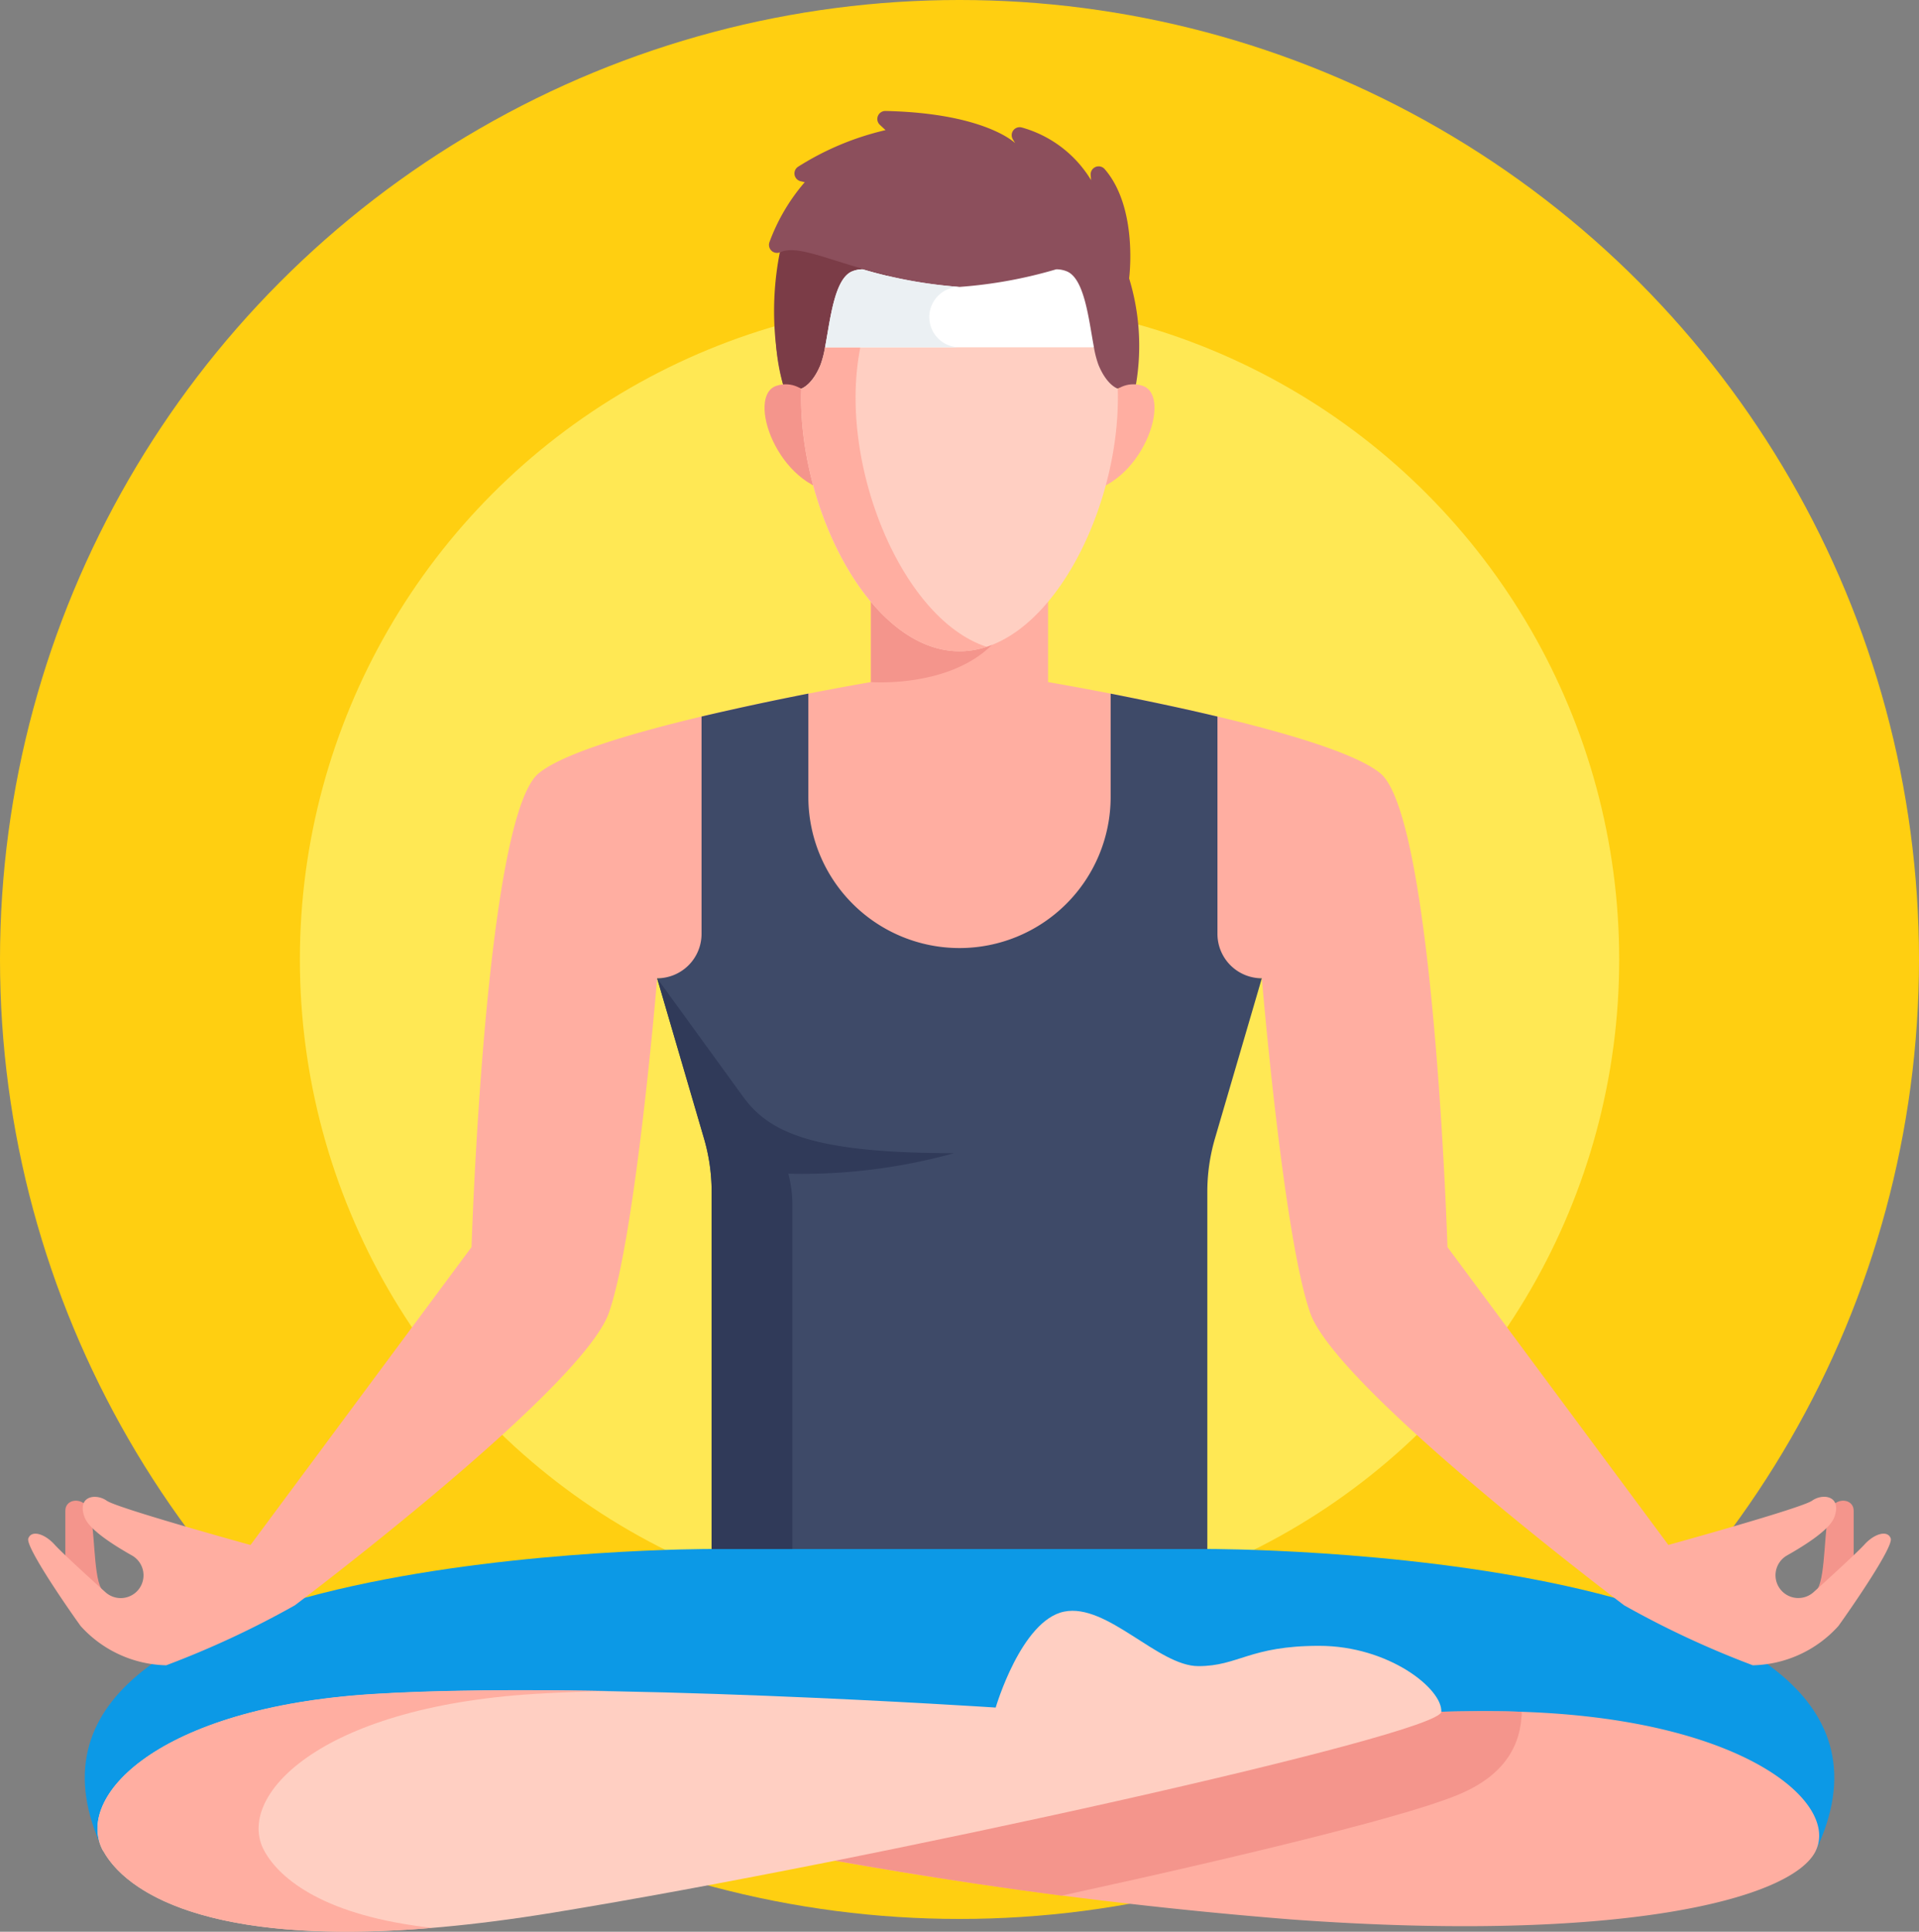
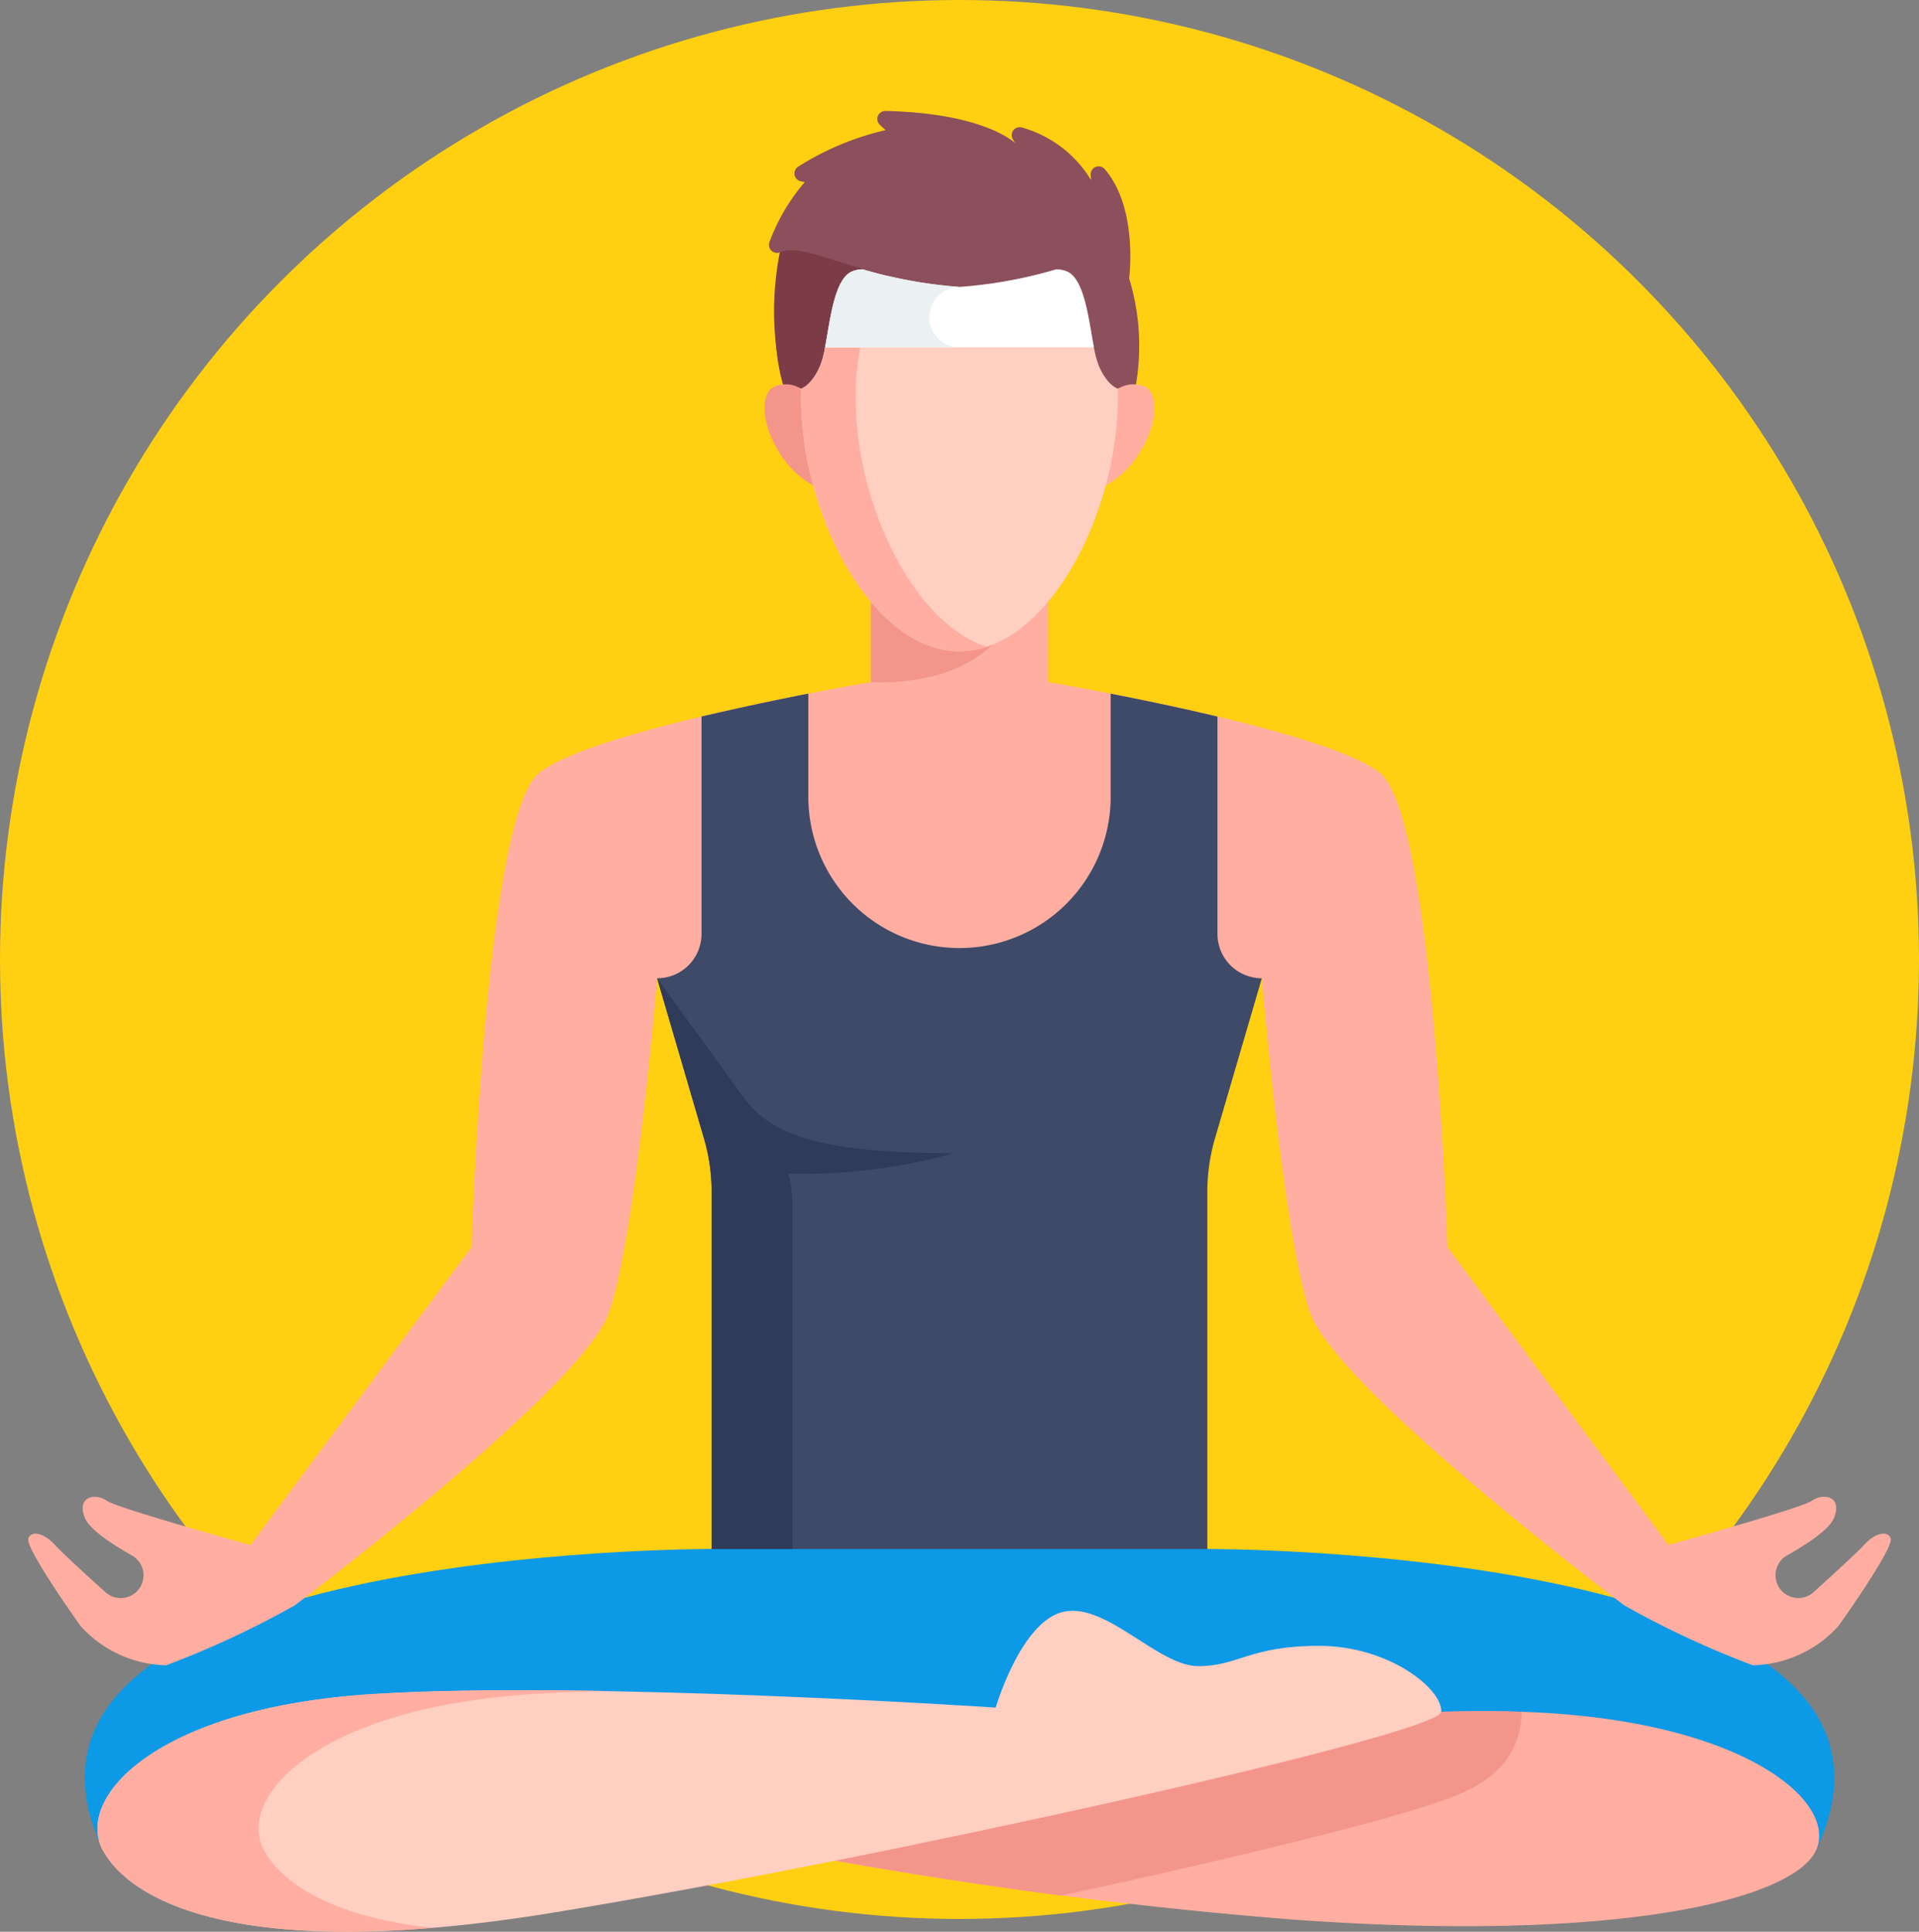
<svg xmlns="http://www.w3.org/2000/svg" width="64" height="64.426" viewBox="0 0 64 64.426">
  <rect x="0" y="0" width="64" height="64.426" fill="#808080" stroke="none" />
  <g id="Group_6146" data-name="Group 6146" transform="translate(-0.425 -0.425)">
    <g id="Group_6122" data-name="Group 6122">
      <circle id="Ellipse_646" data-name="Ellipse 646" cx="32" cy="32" r="32" transform="translate(0.425 0.425)" fill="#ffcf11" />
    </g>
    <g id="Group_6123" data-name="Group 6123" transform="translate(10.26 10.26)">
-       <circle id="Ellipse_647" data-name="Ellipse 647" cx="22" cy="22" r="22" transform="translate(0.166 0.166)" fill="#ffe854" />
-     </g>
+       </g>
    <g id="Group_6145" data-name="Group 6145" transform="translate(1.363 4.121)">
      <g id="Group_6124" data-name="Group 6124" transform="translate(1.888 45.28)">
        <path id="Path_6433" data-name="Path 6433" d="M63.112,392.714l-8.266-2.685-8.266,2.685s-25.13-.071-20.288,10.07H83.4C88.242,392.643,63.112,392.714,63.112,392.714Z" transform="translate(-25.671 -390.029)" fill="#0c99e6" />
      </g>
      <g id="Group_6125" data-name="Group 6125" transform="translate(20.992 53.375)">
        <path id="Path_6434" data-name="Path 6434" d="M215.12,458.6c-.779,1.6-6.49,3.088-17.5,2.283a158.221,158.221,0,0,1-21.125-3.133v-1.811s20.588-2.127,28.33-1.993S215.926,456.943,215.12,458.6Z" transform="translate(-176.496 -453.938)" fill="#ffaea1" />
      </g>
      <g id="Group_6126" data-name="Group 6126" transform="translate(20.992 53.375)">
        <path id="Path_6435" data-name="Path 6435" d="M205.316,454.112c0-.05,0-.1,0-.155-.163-.005-.326-.011-.493-.014-7.743-.134-28.33,1.993-28.33,1.993v1.811s5.84,1.344,13.475,2.342c.811-.177,1.618-.355,2.414-.533,3.178-.713,5.875-1.366,7.8-1.887,1.077-.292,1.892-.536,2.49-.747.756-.266,2.525-.888,2.638-2.81Z" transform="translate(-176.497 -453.937)" fill="#f4958c" />
      </g>
      <g id="Group_6127" data-name="Group 6127" transform="translate(2.316 50.019)">
        <path id="Path_6436" data-name="Path 6436" d="M29.24,435.46c.859,1.562,4.341,3.8,14.993,2.059s29.584-5.941,29.629-6.7-1.746-2.2-4.074-2.2-2.685.677-4.028.677-3.043-2.109-4.476-1.818-2.283,3.2-2.283,3.2-13.561-.9-20.767-.448-9.981,3.446-9,5.236Z" transform="translate(-29.048 -427.443)" fill="#ffcfc2" />
      </g>
      <g id="Group_6129" data-name="Group 6129" transform="translate(2.316 52.674)">
        <g id="Group_6128" data-name="Group 6128">
          <path id="Path_6437" data-name="Path 6437" d="M34.61,453.765c-.985-1.79,1.79-4.789,9-5.236.748-.046,1.565-.078,2.427-.1-2.814-.05-5.6-.038-7.8.1-7.206.448-9.981,3.446-9,5.236.74,1.346,3.429,3.2,10.976,2.566C36.656,455.939,35.138,454.724,34.61,453.765Z" transform="translate(-29.048 -448.403)" fill="#ffaea1" />
        </g>
      </g>
      <g id="Group_6130" data-name="Group 6130" transform="translate(1.241 46.354)">
-         <path id="Path_6438" data-name="Path 6438" d="M20.563,400.925v-2.081c0-.425.627-.47.806,0s.126,2.128.387,2.586v.771Z" transform="translate(-20.563 -398.508)" fill="#f4958c" />
-       </g>
+         </g>
      <g id="Group_6131" data-name="Group 6131" transform="translate(59.69 46.354)">
-         <path id="Path_6439" data-name="Path 6439" d="M483.211,400.925v-2.081c0-.425-.627-.47-.806,0s-.126,2.128-.387,2.586v.771Z" transform="translate(-482.018 -398.508)" fill="#f4958c" />
-       </g>
+         </g>
      <g id="Group_6132" data-name="Group 6132" transform="translate(0 15.831)">
        <path id="Path_6440" data-name="Path 6440" d="M72.883,189.306c-.1-.285-.537-.168-.873.2-.235.258-1.124,1.073-1.7,1.592a.76.76,0,1,1-.881-1.227C70.084,189.5,70.855,189,71,188.6c.269-.722-.386-.806-.738-.554s-4.795,1.477-4.795,1.477L58.1,179.589s-.447-14.322-2.238-15.8-11.082-3.043-11.082-3.043v-3.222H38.872v3.222s-9.291,1.566-11.082,3.043-2.238,15.8-2.238,15.8l-7.371,9.936s-4.442-1.225-4.795-1.477-1.007-.168-.738.554c.149.4.919.9,1.576,1.271a.76.76,0,1,1-.881,1.227c-.578-.519-1.468-1.335-1.7-1.592-.336-.369-.772-.487-.873-.2s1.393,2.434,1.746,2.92a3.957,3.957,0,0,0,2.853,1.309,30.926,30.926,0,0,0,4.291-2s9.578-7.206,10.473-9.757,1.611-11.158,1.611-11.158H51.909s.716,8.607,1.611,11.158,10.473,9.757,10.473,9.757a30.929,30.929,0,0,0,4.291,2,3.957,3.957,0,0,0,2.853-1.309C71.49,191.74,72.984,189.592,72.883,189.306Z" transform="translate(-10.764 -157.524)" fill="#ffaea1" />
      </g>
      <g id="Group_6133" data-name="Group 6133" transform="translate(28.108 15.831)">
        <path id="Path_6441" data-name="Path 6441" d="M232.679,160.747s4.52.358,4.968-3.222h-4.968Z" transform="translate(-232.679 -157.525)" fill="#f4958c" />
      </g>
      <g id="Group_6142" data-name="Group 6142" transform="translate(24.56)">
        <g id="Group_6134" data-name="Group 6134" transform="translate(0.146)">
          <path id="Path_6442" data-name="Path 6442" d="M217.834,38.129s.313-2.338-.813-3.644a.267.267,0,0,0-.469.2l.013.166a3.936,3.936,0,0,0-2.309-1.756.266.266,0,0,0-.3.393l.076.128s-1-1-4.325-1.072a.267.267,0,0,0-.187.461l.19.178A9.408,9.408,0,0,0,206.8,34.4a.267.267,0,0,0,.08.488l.136.031a6.475,6.475,0,0,0-1.177,2,.267.267,0,0,0,.346.341c.214-.082-.509,2.362.108,4.4l5.885,1.329,5.885-1.329a7.7,7.7,0,0,0-.229-3.534Z" transform="translate(-205.821 -32.539)" fill="#8c4f5c" />
        </g>
        <g id="Group_6135" data-name="Group 6135" transform="translate(0.312 4.648)">
          <path id="Path_6443" data-name="Path 6443" d="M210.91,70.059c-1.734-.372-2.968-1.053-3.586-.749a10.14,10.14,0,0,0,.108,4.4l3.633.821Z" transform="translate(-207.127 -69.234)" fill="#7b3c47" />
        </g>
        <g id="Group_6136" data-name="Group 6136" transform="translate(10.566 9.12)">
          <path id="Path_6444" data-name="Path 6444" d="M288.511,105.672s.578-1.408,1.61-1.081-.025,3.379-2.037,3.571Z" transform="translate(-288.083 -104.541)" fill="#ffaea1" />
        </g>
        <g id="Group_6137" data-name="Group 6137" transform="translate(0 9.12)">
          <path id="Path_6445" data-name="Path 6445" d="M206.677,105.672s-.578-1.408-1.61-1.081.025,3.379,2.037,3.571Z" transform="translate(-204.666 -104.541)" fill="#f4958c" />
        </g>
        <g id="Group_6138" data-name="Group 6138" transform="translate(1.219 6.586)">
          <path id="Path_6446" data-name="Path 6446" d="M224.209,86.422a3.29,3.29,0,0,1-.152-.587l-4.484-1.3-4.484,1.3a3.29,3.29,0,0,1-.152.587c-.265.646-.6.778-.642.793,0,.1-.005.2-.005.305,0,3.89,2.365,8.453,5.283,8.453s5.283-4.562,5.283-8.453c0-.1,0-.2-.005-.305-.044-.015-.377-.147-.642-.793Z" transform="translate(-214.291 -84.535)" fill="#ffcfc2" />
        </g>
        <g id="Group_6139" data-name="Group 6139" transform="translate(1.219 7.523)">
          <path id="Path_6447" data-name="Path 6447" d="M216.107,93.98a8.791,8.791,0,0,1,.236-2.049l-1.254.364a3.29,3.29,0,0,1-.152.587c-.265.646-.6.778-.642.793,0,.1-.005.2-.005.305,0,3.89,2.365,8.453,5.283,8.453a2.911,2.911,0,0,0,.908-.148c-2.485-.813-4.374-4.827-4.374-8.3Z" transform="translate(-214.29 -91.931)" fill="#ffaea1" />
        </g>
        <g id="Group_6140" data-name="Group 6140" transform="translate(2.018 5.286)">
          <path id="Path_6448" data-name="Path 6448" d="M225.083,74.855a15.279,15.279,0,0,1-3.225-.587h0a.919.919,0,0,0-.351.067c-.6.24-.735,1.625-.908,2.534h8.968c-.173-.909-.31-2.294-.908-2.534a.918.918,0,0,0-.351-.067h0A15.273,15.273,0,0,1,225.083,74.855Z" transform="translate(-220.599 -74.268)" fill="#fff" />
        </g>
        <g id="Group_6141" data-name="Group 6141" transform="translate(2.018 5.286)">
          <path id="Path_6449" data-name="Path 6449" d="M224.076,75.862a1.007,1.007,0,0,1,1.007-1.007,15.279,15.279,0,0,1-3.225-.587h0a.919.919,0,0,0-.351.067c-.6.24-.735,1.625-.908,2.534h4.484A1.007,1.007,0,0,1,224.076,75.862Z" transform="translate(-220.599 -74.268)" fill="#ebf0f3" />
        </g>
      </g>
      <g id="Group_6143" data-name="Group 6143" transform="translate(20.978 19.438)">
        <path id="Path_6450" data-name="Path 6450" d="M196.557,195.493l-1.563,5.342a6.334,6.334,0,0,0-.255,1.778v11.915H178.208V202.613a6.328,6.328,0,0,0-.255-1.778l-1.563-5.342a1.48,1.48,0,0,0,1.481-1.481v-7.248c1.275-.3,2.548-.567,3.562-.765v3.445a5.041,5.041,0,0,0,10.082,0V186c1.013.2,2.286.461,3.562.765v7.248A1.48,1.48,0,0,0,196.557,195.493Z" transform="translate(-176.39 -186)" fill="#3e4a68" />
      </g>
      <g id="Group_6144" data-name="Group 6144" transform="translate(20.978 28.931)">
        <path id="Path_6451" data-name="Path 6451" d="M186.292,266.783c-4.741,0-6.175-.7-7.036-1.884l-2.866-3.948,1.563,5.342a6.334,6.334,0,0,1,.255,1.778v11.915H180.9V268.5a4.1,4.1,0,0,0-.134-1.032A19.007,19.007,0,0,0,186.292,266.783Z" transform="translate(-176.39 -260.95)" fill="#303a59" />
      </g>
    </g>
  </g>
</svg>